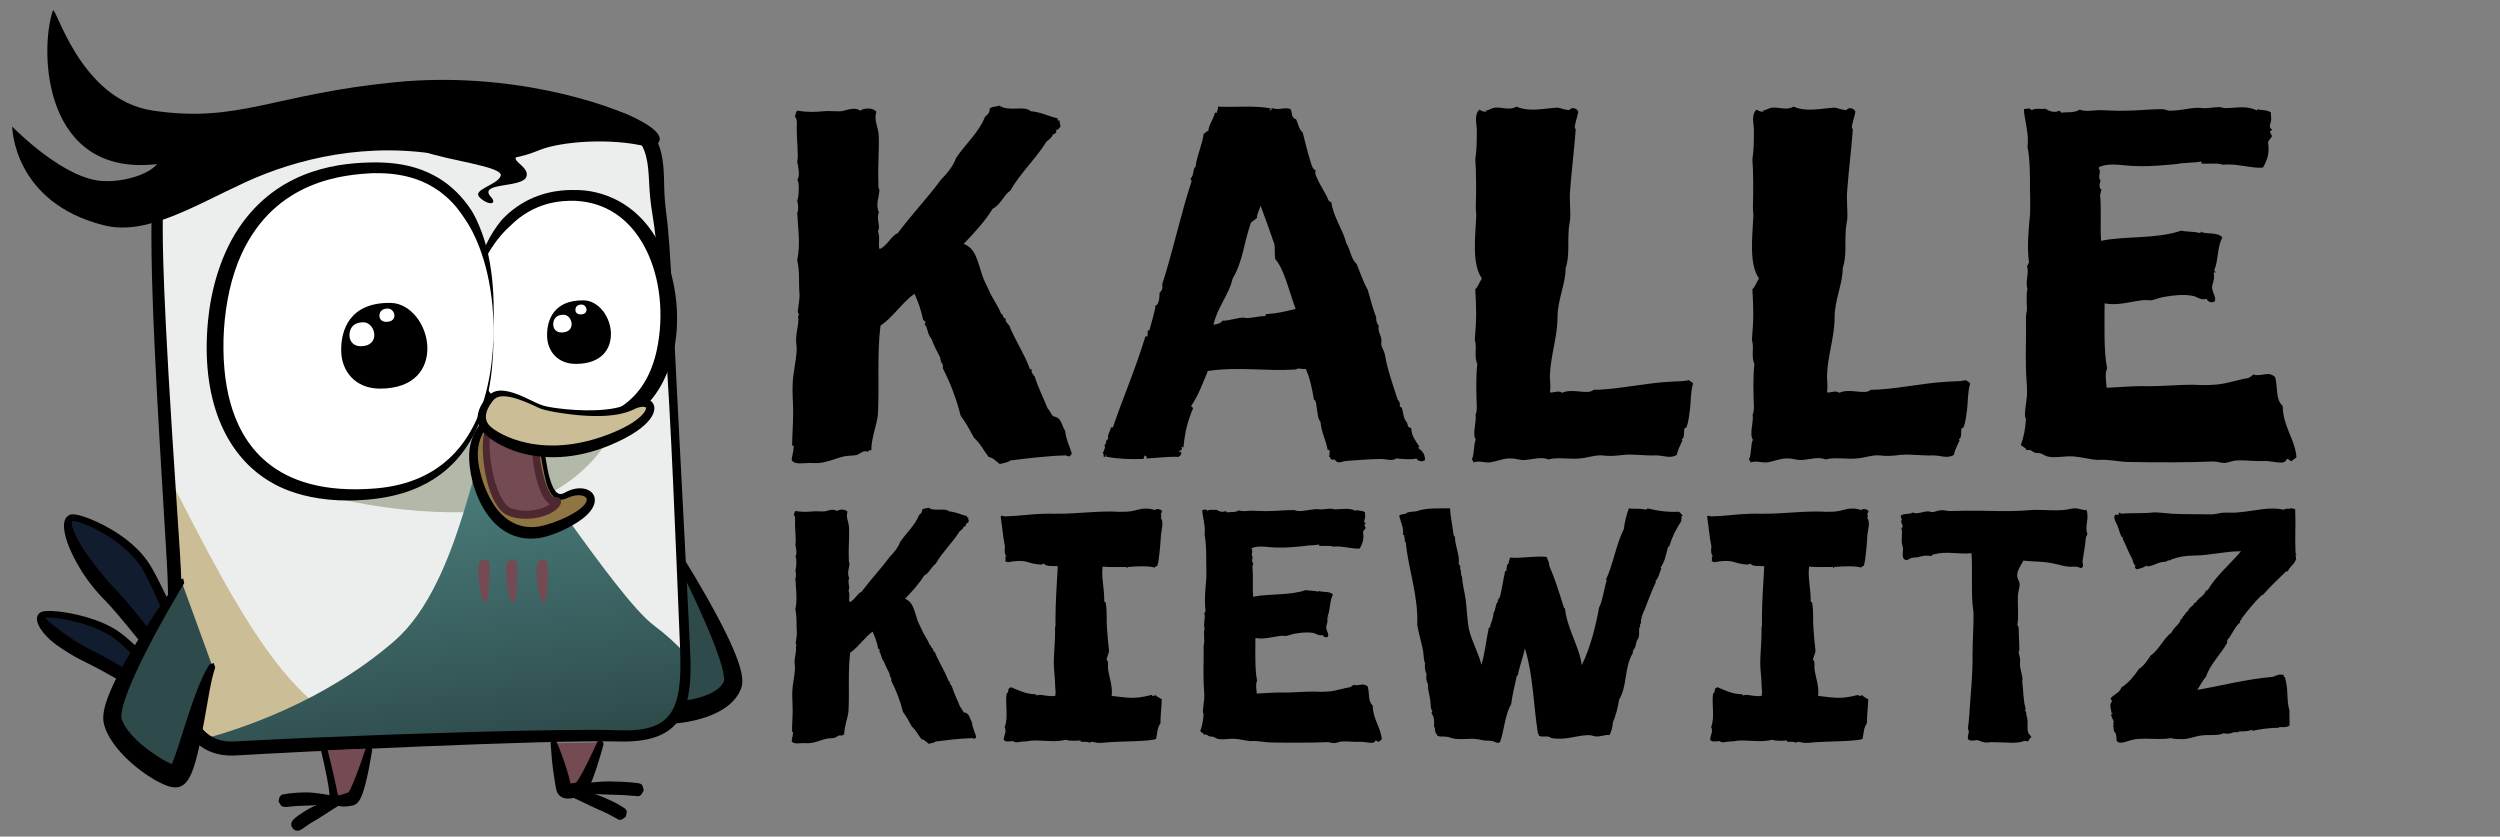
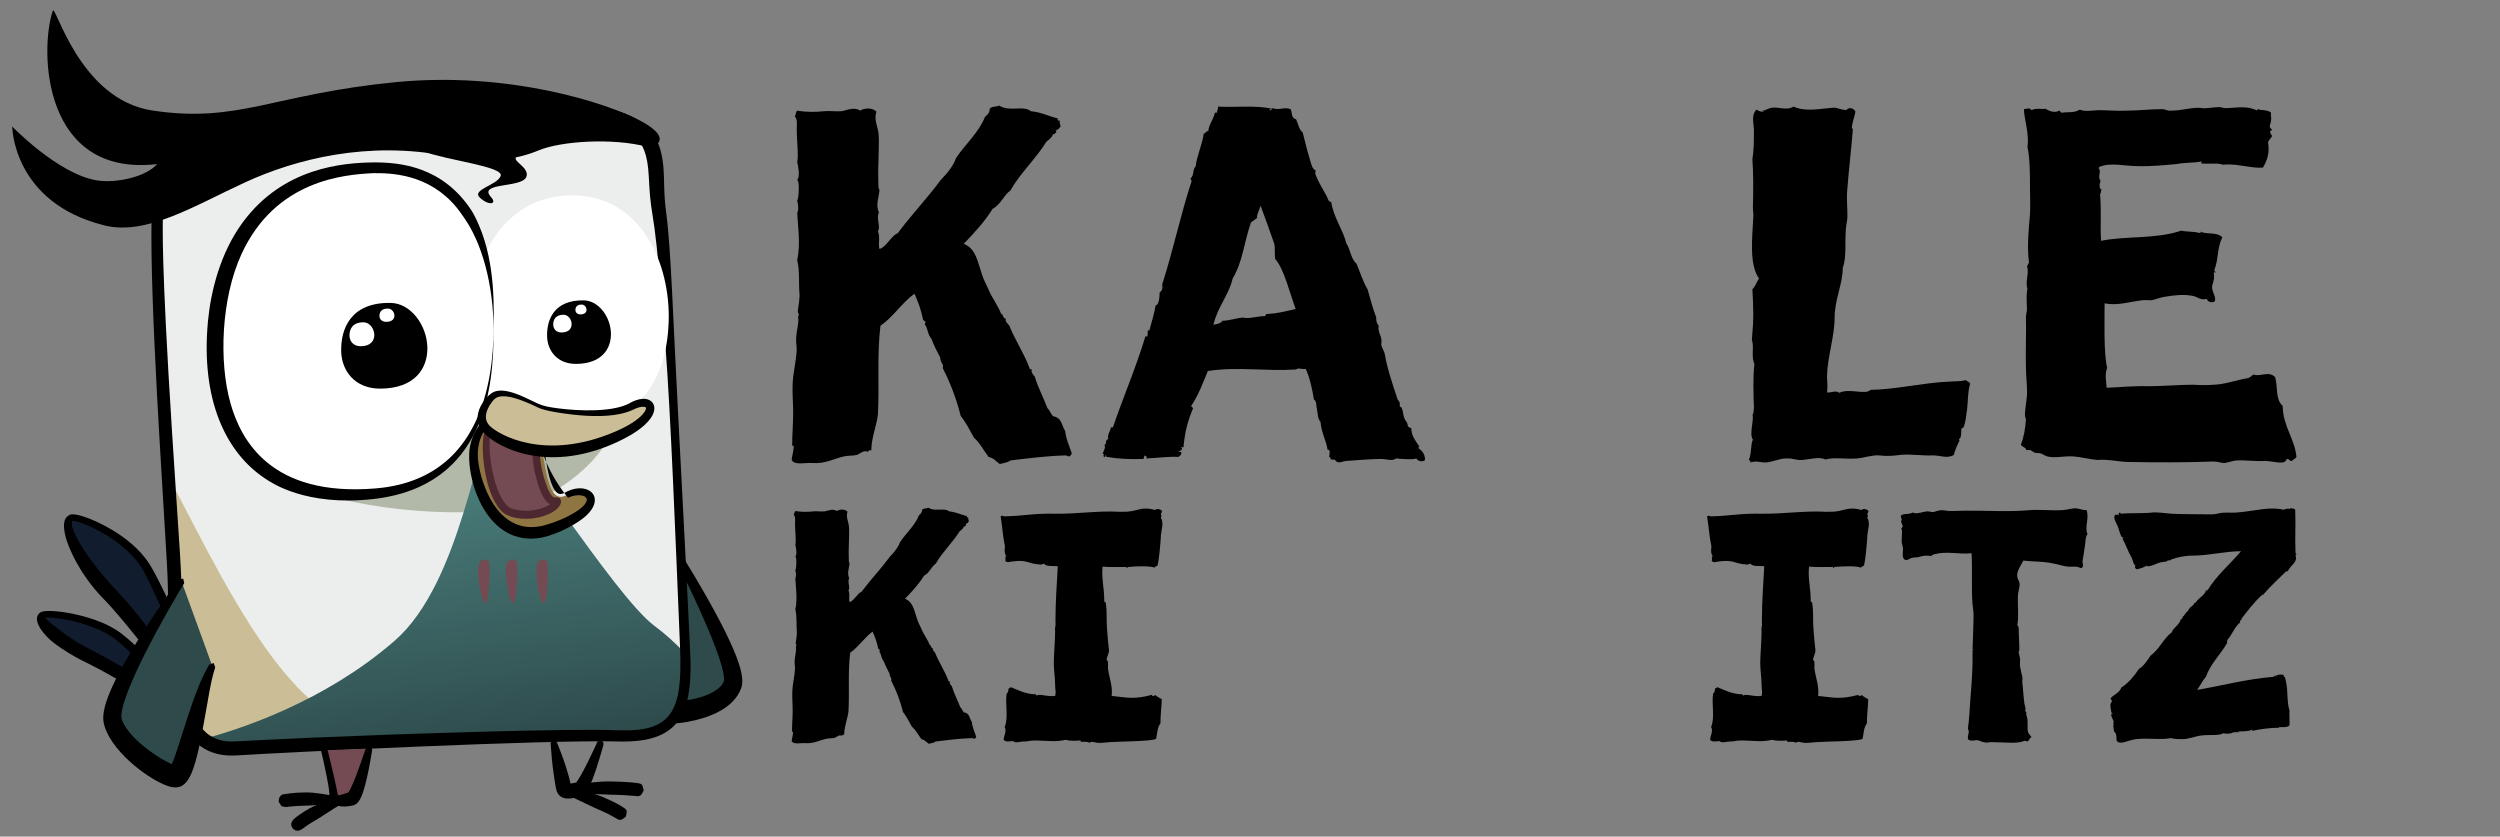
<svg xmlns="http://www.w3.org/2000/svg" width="100%" height="100%" viewBox="0 0 768 257" version="1.1" xml:space="preserve" style="fill-rule:evenodd;clip-rule:evenodd;stroke-linejoin:round;stroke-miterlimit:2;">
  <rect x="0" y="0" width="768" height="257" fill="#808080" stroke="none" />
  <g transform="matrix(1,0,0,1,0,-938)">
    <g id="KalleKiewitzLogo" transform="matrix(3,0,0,1,0,938.215)">
      <rect x="0" y="0" width="256" height="256" style="fill:none;" />
      <g transform="matrix(1.127,0,0,1.127,1.963,-11.79)">
        <g transform="matrix(0.183,0,0,0.55,29.86,-898.98)">
          <g transform="matrix(1.518,0,0,1.518,-114.173,-883.579)">
            <g transform="matrix(0.415,0,0,0.415,213.797,1697.87)">
              <path d="M217.472,256.601C219.47,258.602 220.27,261.4 221.871,263.001C229.072,264.202 228.271,269.801 231.47,274.601C231.87,280.601 235.472,288.202 236.67,292.201C236.269,293.402 235.472,294.199 234.672,294.599C233.071,294.599 232.671,293.802 231.87,293.802C217.072,294.199 201.072,296.2 188.272,297.801C186.271,299.402 183.072,299.799 179.873,300.6C177.072,298.601 175.071,295.8 171.072,295C166.272,288.599 165.072,285 159.472,279.801C156.273,273.801 153.071,267.801 149.072,262.601C145.874,249.8 141.071,237.003 135.071,225.403L135.071,222.601C134.274,221.401 132.673,218.602 133.073,217.001C130.272,211.802 128.274,207.802 125.872,201.802C122.674,198.201 123.474,193.801 120.673,190.603C121.073,190.202 121.073,189.402 121.473,189.002C121.073,188.201 119.872,187.801 119.472,187.001C117.474,177.802 115.473,173.003 112.672,166.602C102.672,173.803 96.272,184.602 85.873,191.803C83.074,214.603 85.072,238.2 83.875,261.4C83.074,269.801 78.672,279.801 78.672,289.8C77.074,289.4 76.674,290.2 75.873,291.001C72.675,289.4 70.273,292.201 67.472,293.402C64.674,294.199 60.674,293.802 57.073,294.599C49.875,296.2 41.874,300.6 32.675,299.799C25.874,299.402 18.274,301.8 15.875,297.401C16.275,293.402 17.473,290.6 17.473,287.001C17.873,285.801 16.673,286.201 16.275,286.201C16.275,277.8 17.073,269.001 17.073,259.802C17.073,252.201 16.275,244.601 16.673,237.003C17.073,228.601 19.474,219.403 19.874,210.601C19.874,207.402 19.074,203.803 19.474,200.602C19.874,195.002 21.475,190.202 21.075,186.203C21.075,183.402 20.675,185.403 21.475,183.402C21.875,183.002 20.675,181.004 20.675,181.004C21.075,175.801 22.673,170.601 21.875,164.204C21.475,159.802 22.276,148.202 20.275,140.203C23.073,127.003 20.675,113.404 20.275,103.002C21.475,101.004 21.075,96.205 20.275,93.403C21.075,91.802 21.475,87.803 21.475,84.205C21.475,81.403 21.475,78.204 20.275,77.004C22.673,74.603 21.075,66.204 20.275,63.006C21.475,57.406 19.874,46.603 19.874,37.404C19.874,33.405 20.675,29.403 18.274,27.005C19.474,25.804 18.674,24.203 20.275,22.606C27.475,23.803 33.873,23.803 41.874,23.006C45.873,22.606 50.672,23.406 55.475,23.006C59.474,22.205 65.474,19.404 69.873,22.606C72.675,20.605 79.472,19.804 82.674,23.406C80.673,29.403 83.474,34.606 84.272,39.806C85.072,47.003 84.272,55.805 84.272,63.803C83.875,69.803 84.272,76.604 84.272,82.604C84.272,83.404 85.072,84.605 85.072,85.405C84.672,90.605 81.873,97.002 84.672,102.602C82.274,107.405 86.273,113.802 83.875,117.404C85.873,123.004 83.875,126.602 85.072,131.402C90.272,130.204 94.674,120.602 99.474,119.004C111.874,102.602 121.873,92.603 133.473,77.004C138.273,72.204 143.472,65.804 145.473,59.804C152.671,49.004 163.471,39.806 168.273,27.405C170.271,26.204 172.272,23.406 171.872,21.405C173.073,19.004 177.072,19.804 179.473,18.604C187.071,23.803 199.071,18.203 204.271,23.006C212.672,23.803 218.272,27.005 225.47,28.606C225.47,29.803 225.47,31.004 227.071,30.204C227.071,32.205 227.471,33.405 227.871,35.003C226.671,36.204 226.27,37.805 223.872,37.805C225.07,38.605 224.272,38.205 224.272,40.206C222.671,39.806 223.872,41.804 221.871,41.003C221.071,43.805 218.672,45.405 216.671,47.003C208.27,60.604 196.273,71.404 188.272,85.405C182.672,89.404 180.671,96.605 174.27,99.804C167.873,110.203 159.472,119.004 151.473,127.403C161.072,131.002 162.273,141.004 165.872,151.403C167.073,155.803 169.471,159.402 171.072,163.404C173.873,170.201 178.272,175.404 181.071,182.601C183.072,182.601 181.871,186.203 184.673,186.203C183.872,188.201 185.87,189.802 187.471,191.803C191.47,202.203 199.071,213.402 203.471,225.403C203.471,226.203 204.271,226.203 205.471,226.203C203.871,227.401 206.272,230.602 207.473,231.803C210.271,241.002 214.27,248.202 217.472,256.601Z" />
            </g>
            <g transform="matrix(0.415,0,0,0.415,213.797,1697.87)">
              <path d="M75.473,21.405C74.673,21.405 74.673,22.205 73.872,22.205C73.472,23.406 74.673,23.006 75.473,23.006L75.473,21.405Z" />
            </g>
            <g transform="matrix(0.415,0,0,0.415,213.797,1697.87)">
              <path d="M515.07,297.401C513.072,299.402 509.069,298.201 508.272,296.2C505.07,297.401 496.672,296.6 492.27,296.2C489.471,298.601 484.672,296.6 479.872,296.6C473.472,296.6 457.87,297.801 452.67,298.201C449.071,298.601 446.273,301 443.872,297.001C442.671,297.801 441.871,296.6 440.673,297.001C440.673,296.2 440.673,295 439.472,295C439.873,292.201 440.673,289 438.272,289.4C437.071,281.802 433.472,276.202 432.672,267.4C430.271,264.602 430.671,261 429.871,257.401C429.073,254.202 429.871,251.401 427.472,249.8C426.272,242.202 424.271,232.6 421.072,225.803C417.473,226.203 415.072,224.602 413.471,226.203C389.073,227.801 368.272,223.802 343.874,227.401C340.272,236.202 336.273,247.002 330.673,255L332.274,256.601C327.875,267.4 325.874,275.001 324.673,287.402L322.672,287.402C323.072,287.802 323.873,288.202 323.472,289.4C321.474,289.4 322.275,289.8 322.672,290.6C322.275,290.6 321.474,290.2 320.674,290.2C321.074,291.401 322.672,290.6 323.072,291.801C323.072,293.402 321.875,294.199 320.674,295C312.673,294.599 304.675,295.8 295.473,296.2C296.273,294.199 295.073,295 294.275,293.802C293.475,294.199 293.875,295.8 293.075,296.6C283.473,297.001 273.474,296.6 264.675,295C263.474,295.4 263.875,294.599 263.875,293.802C261.874,293.802 264.275,295.4 262.274,295C260.276,293.802 263.474,293.002 261.073,292.601C261.473,290.2 263.875,287.402 262.274,285.801C264.675,284.6 262.674,281.402 265.475,281.001C264.275,277.8 267.073,275.001 267.474,271.8L269.074,271.8C276.275,250.2 287.075,225.403 294.673,200.202L296.273,200.202C296.674,197.803 296.273,197.403 296.674,195.402L297.874,195.402C299.075,190.202 301.873,182.201 302.674,175.801C305.475,175.801 305.872,168.603 305.872,165.802C307.473,164.601 308.674,162.203 307.873,159.402C316.675,132.202 322.672,103.402 331.073,78.204C331.073,77.004 330.273,77.004 330.273,75.803C333.074,74.205 331.874,68.205 334.272,66.604C335.072,58.603 339.475,49.405 340.672,40.603C342.273,40.603 342.273,38.605 344.274,38.605C344.674,33.405 347.873,30.604 349.474,24.203L351.072,24.203C351.072,22.205 352.272,21.405 351.872,19.404C364.273,20.204 381.473,18.203 394.273,21.005C394.273,22.205 392.272,20.605 392.672,22.205C393.073,23.006 394.673,21.405 394.673,20.605C400.673,22.606 403.872,19.404 409.072,21.405C410.673,23.803 409.072,28.205 413.471,29.403C415.472,33.805 415.472,37.004 418.671,39.806C420.272,45.806 422.273,54.604 424.671,62.205C425.471,65.004 426.272,68.605 429.073,69.803C427.873,71.404 429.073,73.805 429.871,75.403C432.272,81.403 437.071,87.803 439.072,93.403C439.873,93.403 439.873,93.803 439.873,94.204C439.873,95.004 440.273,94.204 441.071,94.204C443.071,107.004 450.272,115.803 453.071,127.003C456.272,131.802 456.673,139.403 461.072,143.002C463.47,148.602 466.272,157.403 469.87,163.404C471.871,170.601 474.272,179.403 476.671,185.403C476.271,187.001 477.071,190.603 478.672,191.803C477.471,195.802 480.27,199.001 480.67,202.603C481.07,203.803 480.27,205.801 480.67,207.402C481.47,209.801 483.071,212.202 483.471,214.603C485.072,225.002 489.871,239.001 493.471,249.8C493.871,250.601 495.071,251.401 495.071,252.602C495.472,253.402 495.071,254.6 495.071,255C495.472,255.8 496.272,255.8 496.672,256.201C497.87,259.402 497.87,262.601 499.07,265.402C499.871,266.6 501.472,268.201 501.472,270.602C501.872,271.8 503.47,271.8 504.27,272.6C504.27,278.6 507.872,282.602 510.67,287.001C510.27,287.402 509.87,287.802 509.47,287.802C512.271,289.8 515.07,292.201 515.07,297.401ZM397.072,139.403C396.271,136.204 397.072,130.604 396.271,127.403C392.672,117.003 389.073,107.004 385.472,97.402C384.671,100.604 382.273,104.203 382.673,107.004L377.874,110.603C372.274,126.602 371.473,141.404 363.472,154.602C360.273,168.203 351.872,176.201 348.273,191.003C351.472,190.603 354.273,189.802 355.474,187.801C359.473,188.201 367.474,185.403 371.874,185.403C376.273,186.603 383.073,184.202 389.073,184.202C389.874,183.802 389.073,182.201 390.671,182.601C398.272,182.201 404.672,180.603 413.071,178.602C408.271,165.402 403.872,147.004 397.072,139.403Z" />
            </g>
            <g transform="matrix(0.415,0,0,0.415,213.797,1697.87)">
-               <path d="M723.873,257.801C723.072,262.201 723.072,266.6 721.071,271.8C720.671,272.2 719.47,272.6 719.47,272.6C719.07,275.001 719.47,277.8 718.673,279.801C718.673,280.201 717.472,281.001 717.472,281.001C717.072,281.402 718.273,281.402 717.873,282.202C716.272,285.801 714.271,289.4 713.47,293.402C708.271,296.6 703.071,293.802 697.071,293.802C688.272,294.199 679.073,292.601 671.473,293.402C665.072,294.199 660.673,294.599 654.673,293.802C648.673,293.402 643.073,295.8 637.073,296.2C629.072,297.001 619.473,295 612.272,297.001C607.072,294.599 599.874,297.001 593.874,297.401C590.273,297.801 586.674,296.2 583.075,296.2C576.674,295.8 571.075,299.002 565.074,299.402C561.075,299.402 557.474,297.801 553.074,299.402C553.474,298.201 552.674,297.801 551.874,297.401C554.275,291.801 553.074,285.801 555.075,281.402C551.874,276.999 556.273,266.2 554.675,261.4C555.475,262.601 555.873,257.401 555.873,255.8C555.475,245.401 555.075,232.2 556.273,221.801C553.474,216.201 556.273,208.603 554.275,203.003C555.873,185.003 555.475,178.202 554.675,163.003C556.273,162.203 558.674,156.203 559.875,154.602C551.874,143.402 554.675,121.803 555.475,105.003C555.475,103.803 555.075,101.404 555.075,98.603C555.475,87.803 555.475,69.803 554.675,61.005C555.873,53.404 555.873,45.806 555.873,37.805C555.873,33.005 553.474,26.204 557.874,21.805C559.875,22.606 559.875,23.406 563.073,23.406C564.274,23.006 562.273,22.606 562.273,22.606C565.475,22.606 566.675,20.605 570.674,20.204C575.874,19.804 582.274,22.606 587.074,19.404C597.073,23.803 607.472,21.005 619.473,20.204C620.673,20.204 624.272,21.805 628.674,22.205C630.672,19.404 634.674,20.605 635.872,23.406C635.472,26.605 633.074,32.605 633.074,36.204C633.074,36.604 633.874,37.004 633.874,37.004C632.673,53.003 630.672,68.605 629.472,84.605C628.674,92.603 629.872,100.204 629.472,107.805C629.072,111.003 628.274,114.202 628.274,117.404C627.474,127.003 629.072,137.002 625.873,146.604C625.873,159.001 619.473,171.402 619.473,185.403C619.473,200.602 613.873,215.801 613.472,231.403C613.472,235.402 614.273,239.401 613.472,244.2C615.474,245.001 620.673,242.202 623.074,244.601C631.473,240.601 643.473,246.602 647.872,242.202C665.873,242.202 689.873,236.602 709.071,235.802C713.87,235.402 717.873,235.802 723.072,234.601C723.873,235.802 725.871,235.802 726.271,237.403C724.273,244.2 724.673,251.401 723.873,257.801Z" />
-             </g>
+               </g>
            <g transform="matrix(0.415,0,0,0.415,213.797,1697.87)">
              <path d="M942.272,257.801C941.471,262.201 941.471,266.6 939.473,271.8C939.073,272.2 937.872,272.6 937.872,272.6C937.472,275.001 937.872,277.8 937.072,279.801C937.072,280.201 935.871,281.001 935.871,281.001C935.471,281.402 936.672,281.402 936.271,282.202C934.671,285.801 932.673,289.4 931.872,293.402C926.672,296.6 921.473,293.802 915.473,293.802C906.671,294.199 897.472,292.601 889.872,293.402C883.471,294.199 879.072,294.599 873.072,293.802C867.072,293.402 861.472,295.8 855.472,296.2C847.474,297.001 837.874,295 830.674,297.001C825.474,294.599 818.273,297.001 812.273,297.401C808.674,297.801 805.073,296.2 801.474,296.2C795.074,295.8 789.474,299.002 783.473,299.402C779.474,299.402 775.876,297.801 771.473,299.402C771.874,298.201 771.073,297.801 770.276,297.401C772.674,291.801 771.473,285.801 773.474,281.402C770.276,276.999 774.675,266.2 773.074,261.4C773.874,262.601 774.275,257.401 774.275,255.8C773.874,245.401 773.474,232.2 774.675,221.801C771.874,216.201 774.675,208.603 772.674,203.003C774.275,185.003 773.874,178.202 773.074,163.003C774.675,162.203 777.073,156.203 778.274,154.602C770.276,143.402 773.074,121.803 773.874,105.003C773.874,103.803 773.474,101.404 773.474,98.603C773.874,87.803 773.874,69.803 773.074,61.005C774.275,53.404 774.275,45.806 774.275,37.805C774.275,33.005 771.874,26.204 776.276,21.805C778.274,22.606 778.274,23.406 781.475,23.406C782.673,23.006 780.675,22.606 780.675,22.606C783.874,22.606 785.074,20.605 789.073,20.204C794.273,19.804 800.673,22.606 805.473,19.404C815.475,23.803 825.874,21.005 837.874,20.204C839.072,20.204 842.674,21.805 847.073,22.205C849.074,19.404 853.073,20.605 854.274,23.406C853.874,26.605 851.473,32.605 851.473,36.204C851.473,36.604 852.273,37.004 852.273,37.004C851.072,53.003 849.074,68.605 847.874,84.605C847.073,92.603 848.274,100.204 847.874,107.805C847.474,111.003 846.673,114.202 846.673,117.404C845.873,127.003 847.474,137.002 844.272,146.604C844.272,159.001 837.874,171.402 837.874,185.403C837.874,200.602 832.275,215.801 831.874,231.403C831.874,235.402 832.672,239.401 831.874,244.2C833.872,245.001 839.072,242.202 841.473,244.601C849.872,240.601 861.872,246.602 866.274,242.202C884.272,242.202 908.272,236.602 927.473,235.802C932.272,235.402 936.271,235.802 941.471,234.601C942.272,235.802 944.273,235.802 944.673,237.403C942.672,244.2 943.072,251.401 942.272,257.801Z" />
            </g>
            <g transform="matrix(0.415,0,0,0.415,213.797,1697.87)">
              <path d="M1198.27,298.201C1196.67,298.601 1195.87,296.2 1194.27,296.6C1192.67,302.2 1183.47,297.801 1175.47,298.201C1169.07,298.601 1161.87,297.401 1155.07,297.801C1151.87,297.801 1148.67,299.402 1145.07,299.799C1142.67,299.799 1139.47,298.601 1136.67,298.601C1116.67,299.402 1092.27,299.402 1070.67,299.002C1061.87,299.002 1053.47,296.6 1045.07,297.401C1039.47,297.001 1031.87,295 1025.87,294.599C1017.88,294.199 1011.47,296.2 1005.47,294.599C1003.87,294.199 1002.27,293.002 1000.27,292.201C998.674,291.801 996.275,292.201 995.075,291.401C993.874,291.001 992.273,288.599 989.075,289.8C988.675,287.402 985.873,287.402 984.675,285.401C987.073,279.401 988.274,272.2 988.675,265.402C988.675,264.602 987.874,263.401 987.874,262.601C987.874,257.401 989.075,251.801 989.475,246.602C989.875,239.801 988.675,232.2 988.675,224.602C988.274,211.401 989.075,196.202 988.675,185.003C988.675,182.601 989.475,180.603 989.475,179.003C989.475,174.203 988.675,167.803 989.875,162.603C987.874,157.403 991.473,150.203 989.475,145.003C990.276,144.203 990.276,143.002 991.073,142.202C989.475,129.404 990.676,117.404 991.873,104.203C992.273,97.402 991.873,90.204 991.873,83.804C991.873,73.805 991.873,60.204 989.875,51.005C991.473,41.003 987.073,28.205 987.073,21.405C989.075,21.405 991.473,19.804 993.074,22.205C996.673,20.204 1001.08,21.805 1003.87,21.005C1007.08,23.006 1011.07,24.604 1015.07,22.606C1015.87,23.006 1015.87,24.203 1017.07,24.203C1022.67,23.406 1026.27,24.604 1031.07,21.805C1035.07,23.406 1039.87,22.606 1045.87,22.205C1052.67,22.205 1060.27,23.006 1067.87,22.606C1076.67,22.606 1086.67,21.405 1096.27,21.405C1098.27,21.405 1100.67,23.006 1103.07,22.606C1111.47,22.606 1121.47,19.404 1127.47,20.605C1131.07,21.005 1137.07,19.804 1141.07,19.804C1142.67,19.804 1144.27,20.605 1145.47,20.605C1154.67,20.605 1162.27,18.203 1171.07,22.606C1170.27,21.805 1171.07,21.805 1171.87,21.405C1172.67,22.606 1178.67,21.405 1181.87,24.203C1181.47,25.804 1182.27,28.606 1181.87,30.604C1181.47,33.005 1179.47,35.803 1182.67,37.404C1182.67,38.205 1181.47,38.205 1181.07,39.005C1181.07,40.603 1182.27,41.403 1182.67,42.604C1181.87,44.205 1180.27,45.405 1179.47,47.403C1180.67,55.004 1179.47,60.604 1175.47,67.405C1167.07,68.205 1155.07,64.203 1145.47,65.004C1143.07,65.404 1144.67,65.004 1141.87,64.603C1137.87,63.803 1131.87,64.603 1127.47,64.203C1125.87,64.203 1127.47,63.803 1127.07,62.605C1120.27,63.803 1113.07,63.403 1107.47,64.603C1098.27,65.404 1087.47,66.604 1076.27,66.204C1065.87,66.204 1055.07,63.006 1046.27,67.005C1046.27,67.405 1046.27,67.805 1045.87,67.805C1048.67,70.604 1044.67,73.805 1047.47,77.804C1046.67,79.805 1045.87,84.205 1048.67,85.005C1047.08,85.005 1048.27,87.803 1047.08,88.204C1048.27,102.205 1047.08,111.404 1047.87,125.005C1067.07,121.002 1091.07,123.804 1111.07,117.003C1117.07,118.204 1120.67,117.404 1126.27,119.004C1126.67,119.004 1125.87,118.604 1126.27,117.804C1131.07,120.202 1139.07,117.804 1143.47,122.203C1139.07,131.002 1140.67,139.403 1137.07,148.202C1137.47,148.602 1137.47,149.802 1138.67,149.402C1138.67,150.203 1136.67,149.402 1136.67,150.203C1137.47,154.602 1136.27,157.403 1135.47,160.202C1134.67,165.001 1139.07,169.003 1137.47,172.602C1135.07,174.203 1131.87,173.003 1131.07,170.601C1126.27,172.202 1123.47,168.603 1119.47,168.203C1113.07,167.002 1105.07,167.803 1098.27,169.003C1094.67,169.404 1091.47,171.002 1087.47,171.802C1085.07,171.802 1082.27,171.402 1079.87,171.802C1070.27,173.003 1060.67,176.201 1050.67,174.203C1050.67,188.602 1049.87,212.602 1052.67,225.002C1050.67,230.202 1051.87,234.201 1052.27,240.601C1063.07,240.201 1073.47,239.001 1085.07,239.401C1096.67,239.401 1108.67,238.2 1120.67,238.2C1125.47,238.6 1131.87,238.6 1137.07,238.2C1146.27,237.8 1155.47,234.201 1163.87,233.001C1165.47,232.2 1166.67,231.403 1167.87,230.202C1174.27,232.2 1179.47,227.001 1185.07,232.2C1187.47,241.002 1185.07,249.4 1191.07,255C1191.07,270.602 1200.67,281.001 1201.87,295C1201.07,296.6 1199.07,297.001 1198.27,298.201Z" />
            </g>
          </g>
          <g>
            <g transform="matrix(0.415,0,0,0.415,213.797,1697.87)">
              <path d="M217.472,736.6C219.47,738.601 220.27,741.402 221.871,743C229.072,744.201 228.271,749.801 231.47,754.6C231.87,760.601 235.472,768.201 236.67,772.201C236.269,773.401 235.472,774.201 234.672,774.602C233.071,774.602 232.671,773.801 231.87,773.801C217.072,774.201 201.072,776.2 188.272,777.8C186.271,779.401 183.072,779.801 179.873,780.602C177.072,778.601 175.071,775.799 171.072,775.002C166.272,768.602 165.072,765 159.472,759.8C156.273,753.8 153.071,747.8 149.072,742.6C145.874,729.803 141.071,717.002 135.071,705.402L135.071,702.601C134.274,701.403 132.673,698.601 133.073,697.001C130.272,691.801 128.274,687.802 125.872,681.802C122.674,678.203 123.474,673.804 120.673,670.602C121.073,670.202 121.073,669.401 121.473,669.001C121.073,668.204 119.872,667.803 119.472,667.003C117.474,657.801 115.473,653.002 112.672,646.602C102.672,653.802 96.272,664.602 85.873,671.803C83.074,694.602 85.072,718.202 83.875,741.402C83.074,749.801 78.672,759.8 78.672,769.799C77.074,769.402 76.674,770.2 75.873,771C72.675,769.402 70.273,772.201 67.472,773.401C64.674,774.201 60.674,773.801 57.073,774.602C49.875,776.2 41.874,780.602 32.675,779.801C25.874,779.401 18.274,781.799 15.875,777.4C16.275,773.401 17.473,770.6 17.473,767.001C17.873,765.8 16.673,766.2 16.275,766.2C16.275,757.802 17.073,749 17.073,739.802C17.073,732.201 16.275,724.603 16.673,717.002C17.073,708.601 19.474,699.402 19.874,690.603C19.874,687.402 19.074,683.803 19.474,680.601C19.874,675.001 21.475,670.202 21.075,666.203C21.075,663.401 20.675,665.402 21.475,663.401C21.875,663.001 20.675,661.003 20.675,661.003C21.075,655.803 22.673,650.604 21.875,644.203C21.475,639.804 22.276,628.204 20.275,620.203C23.073,607.002 20.675,593.404 20.275,583.005C21.475,581.003 21.075,576.204 20.275,573.403C21.075,571.805 21.475,567.803 21.475,564.204C21.475,561.405 21.475,558.204 20.275,557.003C22.673,554.605 21.075,546.204 20.275,543.005C21.475,537.405 19.874,526.605 19.874,517.404C19.874,513.404 20.675,509.405 18.274,507.004C19.474,505.804 18.674,504.206 20.275,502.605C27.475,503.805 33.873,503.805 41.874,503.005C45.873,502.605 50.672,503.405 55.475,503.005C59.474,502.205 65.474,499.406 69.873,502.605C72.675,500.604 79.472,499.803 82.674,503.405C80.673,509.405 83.474,514.605 84.272,519.805C85.072,527.006 84.272,535.804 84.272,543.805C83.875,549.805 84.272,556.603 84.272,562.603C84.272,563.403 85.072,564.604 85.072,565.404C84.672,570.604 81.873,577.004 84.672,582.604C82.274,587.404 86.273,593.804 83.875,597.403C85.873,603.003 83.875,606.602 85.072,611.404C90.272,610.204 94.674,600.605 99.474,599.004C111.874,582.604 121.873,572.605 133.473,557.003C138.273,552.204 143.472,545.803 145.473,539.803C152.671,529.004 163.471,519.805 168.273,507.404C170.271,506.204 172.272,503.405 171.872,501.404C173.073,499.006 177.072,499.803 179.473,498.606C187.071,503.805 199.071,498.206 204.271,503.005C212.672,503.805 218.272,507.004 225.47,508.605C225.47,509.806 225.47,511.003 227.071,510.206C227.071,512.204 227.471,513.404 227.871,515.005C226.671,516.206 226.27,517.804 223.872,517.804C225.07,518.604 224.272,518.204 224.272,520.205C222.671,519.805 223.872,521.806 221.871,521.005C221.071,523.804 218.672,525.405 216.671,527.006C208.27,540.604 196.273,551.403 188.272,565.404C182.672,569.403 180.671,576.604 174.27,579.803C167.873,590.202 159.472,599.004 151.473,607.402C161.072,611.004 162.273,621.003 165.872,631.403C167.073,635.802 169.471,639.404 171.072,643.403C173.873,650.203 178.272,655.403 181.071,662.604C183.072,662.604 181.871,666.203 184.673,666.203C183.872,668.204 185.87,669.801 187.471,671.803C191.47,682.202 199.071,693.402 203.471,705.402C203.471,706.202 204.271,706.202 205.471,706.202C203.871,707.403 206.272,710.602 207.473,711.802C210.271,721.001 214.27,728.202 217.472,736.6Z" />
            </g>
            <g transform="matrix(0.415,0,0,0.415,213.797,1697.87)">
              <path d="M75.473,501.404C74.673,501.404 74.673,502.205 73.872,502.205C73.472,503.405 74.673,503.005 75.473,503.005L75.473,501.404Z" />
            </g>
            <g transform="matrix(0.415,0,0,0.415,213.797,1697.87)">
              <path d="M457.473,510.606C461.872,517.404 457.473,525.805 457.473,534.603C457.473,536.204 455.472,562.203 453.471,567.803C452.27,568.603 450.672,569.003 449.872,570.204C445.072,567.803 425.071,568.603 419.071,569.403C417.073,569.003 418.271,571.004 416.673,570.604C416.673,570.204 416.673,569.403 416.273,569.403C407.471,569.403 396.271,569.804 387.873,569.003C386.272,583.405 389.874,593.004 389.874,610.604C389.874,611.404 391.472,611.004 391.472,611.804C393.473,622.204 392.272,632.603 393.073,642.202C393.873,651.404 394.273,659.402 395.474,668.204C395.871,673.003 392.672,676.602 392.672,680.601C392.672,681.401 393.873,681.001 393.873,681.401C394.673,683.402 394.273,687.802 394.273,690.603C395.871,702.2 400.273,712.603 398.672,723.402C418.271,725.4 424.671,727.801 446.67,722.202C448.271,721.801 446.67,722.602 447.071,723.402C449.071,723.802 449.872,722.602 451.473,722.602C453.071,724.603 456.272,725.8 458.67,727.401C458.27,739.802 457.073,745.001 457.073,756.201C453.071,761.401 453.471,767.801 451.873,774.602C447.871,777.8 405.073,777.8 396.672,778.601C390.671,779.001 385.872,779.801 381.473,779.401C378.274,779.001 374.672,777 372.274,779.401C369.872,777.8 365.873,778.201 362.272,778.201C361.474,778.201 361.474,777.4 361.474,776.6C355.074,777 349.074,777.4 343.874,775.799C330.673,778.601 324.273,777 308.674,776.6C298.274,776.6 300.673,777.8 293.875,777.8C291.474,777.8 289.873,778.201 287.075,778.601C284.673,779.001 282.275,779.001 281.074,777.4C276.275,777.4 272.273,779.001 269.475,775.799C269.875,770.2 273.474,765.4 270.675,760.601C275.475,749.401 271.075,732.601 273.073,720.601C275.475,719 274.674,717.402 275.475,714.601L278.273,713.003C285.474,715.801 295.873,721.401 307.073,721.401C308.674,721.401 308.274,722.602 309.074,723.002C312.673,720.201 323.472,725.4 332.274,723.002C331.874,722.602 331.474,722.602 330.673,722.602C332.674,721.801 331.073,715.401 331.073,711.002C331.073,702.2 329.473,692.201 329.473,684.203C329.473,674.601 331.073,657.401 331.073,646.201C331.073,644.203 330.673,643.403 331.073,641.802C331.874,639.404 331.474,635.802 331.474,633.003C331.474,612.602 333.074,588.604 334.272,568.603C329.873,567.803 319.874,569.403 317.873,565.404L314.274,566.605C296.273,565.404 299.075,560.205 278.673,563.003C275.875,563.403 273.874,564.604 271.475,562.203C271.873,559.805 271.873,559.004 271.475,556.603C271.873,556.603 272.273,557.003 273.073,557.003C269.875,553.404 270.675,548.605 271.075,545.003C268.274,531.805 268.274,523.804 265.876,509.005C267.073,507.805 268.674,508.205 270.275,509.005C297.074,508.205 302.674,505.403 331.474,505.804C356.272,506.204 381.873,502.205 405.873,503.405C407.471,503.805 409.472,503.405 411.473,503.405C429.871,504.206 432.272,496.205 450.672,501.404C452.67,499.006 457.473,500.604 459.071,502.605L457.473,506.604C458.67,507.805 458.27,509.005 457.473,510.606Z" />
            </g>
            <g transform="matrix(0.415,0,0,0.415,213.797,1697.87)">
-               <path d="M718.27,778.201C716.672,778.601 715.872,776.2 714.271,776.6C712.67,782.2 703.471,777.8 695.47,778.201C689.073,778.601 681.872,777.4 675.072,777.8C671.873,777.8 668.671,779.401 665.072,779.801C662.671,779.801 659.472,778.601 656.671,778.601C636.673,779.401 612.272,779.401 590.673,779.001C581.874,779.001 573.473,776.6 565.074,777.4C559.475,777 551.874,775.002 545.874,774.602C537.873,774.201 531.475,776.2 525.475,774.602C523.874,774.201 522.273,773.001 520.275,772.201C518.674,771.8 516.273,772.201 515.075,771.4C513.875,771 512.274,768.602 509.075,769.799C508.675,767.401 505.874,767.401 504.673,765.4C507.074,759.4 508.275,752.202 508.675,745.402C508.675,744.601 507.875,743.401 507.875,742.6C507.875,737.401 509.075,731.801 509.476,726.601C509.873,719.8 508.675,712.202 508.675,704.602C508.275,691.401 509.075,676.202 508.675,665.002C508.675,662.604 509.476,660.603 509.476,659.002C509.476,654.202 508.675,647.802 509.873,642.602C507.875,637.403 511.474,630.202 509.476,625.002C510.273,624.202 510.273,623.004 511.074,622.204C509.476,609.403 510.673,597.403 511.874,584.202C512.274,577.405 511.874,570.204 511.874,563.804C511.874,553.804 511.874,540.203 509.873,531.005C511.474,521.005 507.074,508.205 507.074,501.404C509.075,501.404 511.474,499.803 513.075,502.205C516.673,500.204 521.073,501.804 523.874,501.004C527.073,503.005 531.075,504.606 535.074,502.605C535.874,503.005 535.874,504.206 537.075,504.206C542.675,503.405 546.274,504.606 551.073,501.804C555.072,503.405 559.875,502.605 565.872,502.205C572.672,502.205 580.273,503.005 587.874,502.605C596.673,502.605 606.672,501.404 616.274,501.404C618.272,501.404 620.673,503.005 623.072,502.605C631.473,502.605 641.472,499.406 647.472,500.604C651.071,501.004 657.071,499.803 661.073,499.803C662.671,499.803 664.272,500.604 665.473,500.604C674.671,500.604 682.272,498.206 691.071,502.605C690.27,501.804 691.071,501.804 691.871,501.404C692.671,502.605 698.672,501.404 701.87,504.206C701.47,505.804 702.271,508.605 701.87,510.606C701.47,513.004 699.472,515.806 702.671,517.404C702.671,518.204 701.47,518.204 701.07,519.004C701.07,520.605 702.271,521.406 702.671,522.603C701.87,524.204 700.273,525.405 699.472,527.406C700.673,535.004 699.472,540.604 695.47,547.404C687.072,548.204 675.072,544.205 665.473,545.003C663.071,545.403 664.672,545.003 661.871,544.603C657.872,543.805 651.872,544.603 647.472,544.205C645.871,544.205 647.472,543.805 647.072,542.605C640.272,543.805 633.074,543.405 627.474,544.603C618.272,545.403 607.472,546.604 596.273,546.204C585.873,546.204 575.074,543.005 566.272,547.004C566.272,547.404 566.272,547.804 565.872,547.804C568.673,550.603 564.674,553.804 567.473,557.804C566.672,559.805 565.872,564.204 568.673,565.004C567.073,565.004 568.273,567.803 567.073,568.203C568.273,582.204 567.073,591.403 567.873,605.004C587.074,601.002 611.071,603.803 631.073,597.003C637.073,598.203 640.672,597.403 646.272,599.004C646.672,599.004 645.871,598.604 646.272,597.803C651.071,600.204 659.072,597.803 663.471,602.202C659.072,611.004 660.673,619.402 657.071,628.204C657.471,628.604 657.471,629.802 658.672,629.402C658.672,630.202 656.671,629.402 656.671,630.202C657.471,634.601 656.271,637.403 655.473,640.201C654.673,645.004 659.072,649.003 657.471,652.602C655.073,654.202 651.872,653.002 651.071,650.604C646.272,652.201 643.473,648.603 639.471,648.202C633.074,647.002 625.073,647.802 618.272,649.003C614.673,649.403 611.472,651.004 607.472,651.801C605.074,651.801 602.273,651.404 599.871,651.801C590.273,653.002 580.674,656.203 570.674,654.202C570.674,668.601 569.874,692.601 572.672,705.002C570.674,710.201 571.872,714.201 572.272,720.601C583.072,720.201 593.474,719 605.074,719.4C616.671,719.4 628.671,718.202 640.672,718.202C645.471,718.603 651.872,718.603 657.071,718.202C666.273,717.802 675.472,714.201 683.873,713.003C685.471,712.202 686.671,711.402 687.872,710.201C694.272,712.202 699.472,707.003 705.072,712.202C707.47,721.001 705.072,729.402 711.072,735.002C711.072,750.601 720.671,761.001 721.872,775.002C721.071,776.6 719.07,777 718.27,778.201Z" />
-             </g>
+               </g>
            <g transform="matrix(0.415,0,0,0.415,213.797,1697.87)">
-               <path d="M1080.27,509.405C1081.07,511.403 1079.87,512.604 1080.27,514.605C1073.87,524.204 1069.07,533.803 1065.87,544.603C1065.47,545.003 1064.67,545.003 1064.27,545.803C1061.87,554.605 1060.67,562.603 1055.47,570.204C1055.47,570.604 1056.27,570.604 1056.27,571.404C1053.87,576.604 1053.07,583.005 1049.07,586.203C1049.47,586.603 1050.27,586.603 1049.87,587.404C1043.47,600.204 1039.07,614.603 1032.67,629.001C1032.67,629.802 1033.07,629.802 1033.47,629.802C1031.87,631.002 1031.47,634.204 1032.27,636.202C1031.87,637.002 1031.07,637.002 1030.67,637.803C1031.87,639.404 1030.27,641.402 1029.87,642.602C1029.47,647.002 1030.27,650.604 1029.07,653.802C1028.67,655.403 1027.47,656.203 1027.07,657.401C1025.87,660.202 1026.27,662.203 1024.67,665.802C1023.87,667.803 1021.87,668.601 1022.27,672.203C1011.87,689.002 1015.87,711.002 1005.87,727.801C1004.27,737.801 1001.87,746.602 998.271,755.401C997.87,762.201 996.27,766.601 994.272,770.2C988.672,769.402 984.67,772.201 977.872,771.8C975.071,771.4 972.272,770.2 969.071,770.2C954.272,770.6 941.871,776.6 925.472,773.801C924.271,773.801 923.471,772.601 921.873,772.201C917.471,771 912.671,773.401 909.072,770.2C909.072,769.799 909.873,769.799 910.273,769.799C910.273,769.002 909.072,769.002 908.672,768.201C903.072,732.201 903.072,698.601 893.073,666.603C891.072,677.402 886.273,688.602 884.672,699.002L883.471,699.002C880.673,713.003 878.272,720.601 876.674,733.401C869.473,744.601 868.272,765 863.473,778.201C860.671,780.999 858.673,778.601 854.671,777.4C851.473,776.6 847.073,777 844.272,776.6C839.873,775.799 835.473,774.602 830.274,774.602C823.073,774.602 815.872,775.399 809.472,774.602C805.873,774.201 802.674,772.601 799.873,772.201C795.074,771.4 791.074,773.001 787.472,770.2C787.472,769.799 788.273,770.2 788.273,769.402C784.674,768.201 786.275,761.001 784.274,759.8C784.674,755.801 784.674,753 783.874,749C783.473,747.002 781.472,745.001 781.472,743.401C781.472,742.6 782.673,741.8 782.273,741.402C782.273,740.602 781.472,740.202 781.075,739.402C780.275,736.2 780.275,731.4 779.875,728.602C779.074,722.202 776.673,715.401 777.073,709.001C775.075,706.202 774.675,701.003 775.475,697.401C773.874,694.602 772.674,687.402 773.874,684.603C772.274,683.002 771.874,674.601 771.473,671.002C771.073,666.203 765.873,648.202 764.275,638.603C765.873,604.203 753.473,571.404 750.675,540.604C750.274,539.803 750.274,538.605 749.074,539.003C750.274,537.005 748.673,535.404 748.673,531.405C748.673,531.005 747.873,531.405 747.075,531.005C748.673,523.804 744.274,515.005 742.673,508.205C744.674,506.204 747.873,506.604 750.274,505.804C751.475,505.403 752.275,504.206 753.076,504.206C757.075,503.005 761.474,503.805 765.473,502.205C775.075,499.006 790.274,499.406 803.475,499.406C804.272,510.206 806.273,519.805 807.874,531.405L809.472,533.803C809.472,545.003 815.472,555.005 813.874,565.805C815.072,565.805 814.274,568.203 815.872,568.203C815.472,569.804 815.872,570.204 815.472,571.004C817.473,574.603 815.872,578.602 817.873,581.003C818.273,590.202 821.072,599.404 822.273,608.603C823.873,620.603 823.873,632.603 826.275,644.203C829.473,658.201 837.872,672.603 841.073,686.201C845.473,671.803 846.673,657.004 849.872,642.202C850.272,641.802 850.672,641.802 851.473,641.402C851.873,636.202 855.472,631.403 855.472,624.602C858.273,621.003 857.873,612.602 861.072,610.604C861.072,609.803 860.271,609.803 860.671,608.603C862.272,607.402 863.073,605.404 863.473,604.203C865.871,594.605 867.072,585.403 869.473,574.203C870.273,574.603 870.674,573.803 871.471,573.803C869.873,571.805 872.271,570.604 871.471,567.005C874.273,566.605 873.872,561.005 875.473,558.204C889.872,559.404 905.471,555.803 919.072,557.403C920.272,561.005 922.27,563.403 922.27,568.203C929.471,584.202 934.27,600.605 939.871,618.202C939.871,619.002 941.071,618.602 941.071,619.002C943.472,643.003 958.671,665.402 961.072,686.601C971.071,667.003 977.872,640.201 981.871,617.802C986.27,609.803 987.471,595.802 991.07,585.403C991.07,585.003 990.27,585.003 989.869,585.003C998.671,566.605 1002.27,542.204 1011.47,524.204C1012.27,516.206 1015.07,505.804 1017.47,499.406C1024.67,500.604 1029.47,499.006 1037.87,501.004C1039.07,500.604 1039.07,500.204 1039.87,499.406C1052.27,502.605 1065.47,504.206 1077.47,503.405C1079.47,505.006 1080.67,506.604 1081.87,508.205C1081.47,508.605 1080.67,508.605 1080.27,509.405Z" />
-             </g>
+               </g>
            <g transform="matrix(0.415,0,0,0.415,213.797,1697.87)">
              <path d="M1302.67,510.606C1307.07,517.404 1302.67,525.805 1302.67,534.603C1302.67,536.204 1300.67,562.203 1298.67,567.803C1297.47,568.603 1295.87,569.003 1295.07,570.204C1290.27,567.803 1270.27,568.603 1264.27,569.403C1262.27,569.003 1263.47,571.004 1261.87,570.604C1261.87,570.204 1261.87,569.403 1261.47,569.403C1252.67,569.403 1241.47,569.804 1233.07,569.003C1231.47,583.405 1235.07,593.004 1235.07,610.604C1235.07,611.404 1236.67,611.004 1236.67,611.804C1238.67,622.204 1237.47,632.603 1238.27,642.202C1239.07,651.404 1239.47,659.402 1240.67,668.204C1241.07,673.003 1237.87,676.602 1237.87,680.601C1237.87,681.401 1239.07,681.001 1239.07,681.401C1239.87,683.402 1239.47,687.802 1239.47,690.603C1241.07,702.2 1245.47,712.603 1243.87,723.402C1263.47,725.4 1269.87,727.801 1291.87,722.202C1293.47,721.801 1291.87,722.602 1292.27,723.402C1294.27,723.802 1295.07,722.602 1296.67,722.602C1298.27,724.603 1301.47,725.8 1303.87,727.401C1303.47,739.802 1302.27,745.001 1302.27,756.201C1298.27,761.401 1298.67,767.801 1297.07,774.602C1293.07,777.8 1250.27,777.8 1241.87,778.601C1235.87,779.001 1231.07,779.801 1226.67,779.401C1223.47,779.001 1219.87,777 1217.47,779.401C1215.07,777.8 1211.07,778.201 1207.47,778.201C1206.67,778.201 1206.67,777.4 1206.67,776.6C1200.27,777 1194.27,777.4 1189.07,775.799C1175.87,778.601 1169.47,777 1153.87,776.6C1143.47,776.6 1145.88,777.8 1139.08,777.8C1136.67,777.8 1135.08,778.201 1132.27,778.601C1129.87,779.001 1127.47,779.001 1126.27,777.4C1121.47,777.4 1117.48,779.001 1114.67,775.799C1115.07,770.2 1118.67,765.4 1115.87,760.601C1120.67,749.401 1116.28,732.601 1118.28,720.601C1120.67,719 1119.87,717.402 1120.67,714.601L1123.48,713.003C1130.67,715.801 1141.07,721.401 1152.28,721.401C1153.87,721.401 1153.47,722.602 1154.27,723.002C1157.87,720.201 1168.67,725.4 1177.47,723.002C1177.07,722.602 1176.67,722.602 1175.87,722.602C1177.87,721.801 1176.27,715.401 1176.27,711.002C1176.27,702.2 1174.67,692.201 1174.67,684.203C1174.67,674.601 1176.27,657.401 1176.27,646.201C1176.27,644.203 1175.87,643.403 1176.27,641.802C1177.07,639.404 1176.67,635.802 1176.67,633.003C1176.67,612.602 1178.27,588.604 1179.47,568.603C1175.07,567.803 1165.07,569.403 1163.08,565.404L1159.47,566.605C1141.47,565.404 1144.27,560.205 1123.88,563.003C1121.07,563.403 1119.07,564.604 1116.67,562.203C1117.08,559.805 1117.08,559.004 1116.67,556.603C1117.08,556.603 1117.48,557.003 1118.28,557.003C1115.07,553.404 1115.87,548.605 1116.28,545.003C1113.47,531.805 1113.47,523.804 1111.08,509.005C1112.28,507.805 1113.87,508.205 1115.47,509.005C1142.27,508.205 1147.87,505.403 1176.67,505.804C1201.47,506.204 1227.07,502.205 1251.07,503.405C1252.67,503.805 1254.67,503.405 1256.67,503.405C1275.07,504.206 1277.47,496.205 1295.87,501.404C1297.87,499.006 1302.67,500.604 1304.27,502.605L1302.67,506.604C1303.87,507.805 1303.47,509.005 1302.67,510.606Z" />
            </g>
            <g transform="matrix(0.415,0,0,0.415,213.797,1697.87)">
              <path d="M1566.27,530.204C1563.87,533.006 1563.87,537.405 1563.47,541.804C1562.67,548.605 1561.07,556.603 1560.27,562.203C1559.87,565.004 1562.67,569.403 1558.67,570.604C1557.07,571.004 1556.67,569.804 1554.67,569.403C1551.47,568.603 1547.47,569.403 1543.07,569.003C1538.67,568.603 1534.67,567.402 1531.47,566.605C1514.27,562.203 1503.07,563.403 1489.47,561.803C1486.27,568.603 1478.67,576.604 1483.87,585.803C1486.67,591.003 1483.47,596.603 1483.07,602.202C1482.27,614.203 1484.27,628.604 1482.27,638.603C1482.67,639.804 1483.47,640.601 1483.87,641.802C1483.87,651.004 1484.67,659.802 1484.67,668.601C1484.67,669.001 1483.87,670.202 1483.87,670.602C1483.87,673.003 1485.07,675.802 1485.47,678.603C1485.87,681.802 1485.07,685.003 1485.47,687.802C1486.27,692.201 1487.07,695.803 1488.27,701.003C1488.67,703.001 1487.87,705.402 1488.27,707.8C1489.07,713.8 1489.47,724.203 1490.67,732.201C1491.07,735.402 1493.07,738.201 1491.47,741.402C1493.87,742.2 1491.07,742.6 1493.07,742.6C1492.27,745.802 1493.87,747.8 1494.27,751.001C1495.07,756.201 1493.87,762.602 1495.07,766.601C1495.87,769.402 1498.27,770.6 1499.07,772.601C1496.67,774.201 1497.07,775.399 1495.07,777.4C1494.27,778.201 1492.27,777 1490.67,777C1482.27,780.999 1467.47,778.601 1451.47,778.601C1448.67,778.601 1446.27,779.401 1443.87,779.001C1439.87,778.601 1437.07,776.6 1434.27,776.2C1431.07,776.2 1428.27,777.8 1423.87,775.799C1421.07,772.601 1426.27,766.2 1423.07,763.002C1424.67,751.402 1425.07,741.402 1426.27,724.603C1427.87,705.802 1429.07,687.402 1428.67,669.401C1428.27,668.601 1429.07,668.601 1429.87,668.601C1429.87,667.803 1428.67,668.601 1428.67,667.803C1429.07,653.002 1429.87,639.404 1429.87,626.603C1429.87,622.204 1429.07,618.602 1428.67,614.203C1427.07,594.605 1428.67,574.603 1427.47,553.004C1412.28,554.605 1398.27,550.203 1383.08,554.205C1381.47,554.605 1379.87,555.005 1379.07,556.603C1374.67,555.005 1368.67,556.203 1364.67,557.403C1363.07,558.204 1358.67,557.804 1355.88,558.604C1351.87,559.805 1349.48,563.403 1346.27,559.404C1344.28,557.003 1345.47,552.204 1345.47,547.404C1345.47,545.003 1343.88,542.204 1343.88,539.003C1343.88,535.004 1344.28,530.204 1344.28,526.605C1344.28,525.405 1343.48,524.204 1343.48,523.404C1343.48,523.003 1345.47,521.806 1345.07,520.205C1344.28,517.404 1341.87,514.605 1344.28,513.004C1342.67,511.804 1343.88,510.206 1342.67,508.605C1345.07,504.606 1354.67,507.404 1357.47,503.805C1356.67,506.204 1358.27,503.805 1358.67,505.006C1364.27,506.204 1369.47,503.005 1375.47,503.005C1377.48,503.005 1379.47,504.206 1381.87,503.805C1383.88,503.405 1385.47,502.605 1387.47,502.205C1394.67,500.604 1395.08,502.605 1402.67,502.605C1408.67,502.605 1414.67,502.205 1420.67,502.205C1442.67,501.804 1467.87,503.805 1493.47,501.804C1511.47,500.204 1520.67,502.605 1537.47,501.404C1542.67,501.004 1548.27,499.006 1552.67,499.406C1557.07,499.803 1560.67,501.804 1565.07,501.404C1568.67,512.204 1562.27,521.406 1566.27,530.204Z" />
            </g>
            <g transform="matrix(0.415,0,0,0.415,213.797,1697.87)">
              <path d="M1816.27,554.205C1816.27,555.005 1815.07,555.005 1815.07,555.803C1818.27,563.804 1808.27,567.803 1805.87,574.603C1804.67,574.203 1803.87,574.603 1803.47,575.003C1794.27,584.202 1785.47,591.803 1776.67,602.202C1775.87,602.202 1775.87,603.403 1774.67,603.003C1765.87,611.404 1757.87,621.403 1750.27,631.403C1749.87,631.803 1750.67,632.203 1751.07,632.203C1749.87,632.603 1747.47,633.804 1749.07,635.402C1741.87,641.002 1739.47,650.203 1733.47,656.604C1733.47,658.602 1732.67,659.002 1733.47,659.802C1725.47,673.804 1713.07,685.401 1707.87,700.602C1703.87,705.002 1701.07,711.002 1697.47,716.201C1727.87,711.002 1755.47,703.401 1788.27,700.602C1789.87,700.602 1789.87,699.002 1791.47,699.002C1791.47,699.802 1791.47,700.602 1791.87,700.602C1791.07,697.401 1798.67,697.801 1800.27,698.201C1802.27,698.601 1799.47,701.003 1802.27,700.602C1807.07,717.002 1803.87,727.401 1807.87,741.002C1807.47,746.602 1808.27,754.2 1807.87,758.599C1805.87,761.401 1797.07,760.601 1795.07,760.601C1795.07,760.601 1795.47,761.401 1795.87,761.401C1785.07,761.401 1773.07,763.002 1763.87,765C1761.87,765 1764.67,763.802 1762.67,763.802C1759.87,765.8 1750.67,765.8 1747.87,765.8C1747.47,765.8 1746.67,767.001 1747.87,766.601C1747.47,768.201 1746.67,765.8 1746.27,765.8C1746.67,767.801 1741.87,766.2 1739.47,767.001C1739.47,767.401 1740.27,767.401 1741.07,767.401C1736.27,768.201 1731.47,769.402 1729.47,767.801C1722.27,771.4 1712.67,769.402 1703.07,770.6C1694.67,771.4 1687.07,775.399 1678.67,775.002C1674.67,775.002 1670.27,775.002 1665.87,773.801C1653.47,776.2 1639.87,773.401 1624.27,775.002C1614.27,776.2 1605.48,782.6 1601.07,777C1601.07,773.801 1600.67,771.8 1600.27,769.002C1599.88,767.401 1598.28,766.601 1597.88,765.4C1597.48,764.199 1597.07,759 1597.07,758.202C1597.07,757.802 1599.08,756.601 1596.67,757.002C1599.48,753.4 1594.28,750.201 1594.67,745.402C1594.67,743.801 1595.07,745.001 1596.27,745.001C1595.87,743.801 1595.07,743.401 1594.28,742.6C1595.87,742.2 1591.07,733.802 1595.47,730.203C1595.47,728.202 1593.88,727.801 1593.88,726.201C1597.88,721.401 1604.67,719.8 1606.67,713.4C1615.48,707.8 1621.88,699.802 1627.88,691C1633.08,688.202 1637.87,681.001 1641.87,675.001C1652.27,667.803 1657.07,654.603 1667.07,647.402C1668.67,641.802 1676.27,638.603 1677.87,631.803C1679.07,631.803 1679.07,630.602 1680.27,630.202C1680.27,629.802 1679.87,629.402 1679.47,629.402C1683.07,627.003 1683.07,623.802 1686.67,621.804C1687.47,617.404 1693.47,615.803 1693.87,612.602C1695.87,612.202 1696.27,611.004 1697.47,609.403C1700.27,606.204 1707.07,602.202 1707.87,597.403C1709.47,597.803 1709.47,597.003 1710.27,596.603C1720.67,579.403 1736.27,566.605 1749.87,550.603C1730.67,550.603 1711.87,555.803 1692.67,555.803C1684.27,555.803 1674.67,557.403 1667.07,560.205C1665.87,560.605 1663.47,563.003 1662.67,561.005C1661.47,563.403 1659.47,563.003 1656.28,563.403C1649.47,564.204 1643.47,569.003 1637.07,568.603C1637.07,568.203 1637.87,567.803 1637.87,567.402C1634.27,569.403 1630.27,571.404 1624.67,572.205C1623.87,571.404 1621.48,569.003 1623.87,568.203C1620.27,565.404 1620.67,560.605 1618.27,557.003C1615.08,551.403 1611.87,542.605 1608.27,535.804C1608.27,535.004 1608.67,534.203 1609.48,534.603C1609.48,533.403 1607.87,534.203 1607.47,534.203C1605.08,530.604 1604.28,525.805 1602.27,520.605C1600.27,515.806 1596.27,510.606 1599.48,507.004C1601.47,507.404 1602.27,506.204 1603.48,507.805C1603.88,507.805 1603.07,505.804 1603.88,504.606C1605.48,504.206 1605.48,505.804 1606.67,505.804C1620.27,504.606 1633.48,505.804 1645.47,504.206C1650.67,504.206 1659.07,505.006 1666.67,505.804C1679.87,506.604 1697.87,506.204 1714.67,506.604C1719.07,506.604 1723.87,505.006 1728.27,504.606C1734.67,504.206 1741.07,505.006 1746.67,504.206C1765.87,502.605 1784.67,497.005 1800.27,501.004C1803.07,500.604 1805.07,499.006 1807.87,500.204C1808.27,498.606 1812.67,499.406 1814.67,500.604C1815.47,518.604 1814.27,533.803 1815.07,552.204C1815.87,553.004 1814.27,553.804 1816.27,554.205Z" />
            </g>
          </g>
        </g>
        <g transform="matrix(0.333,0,0,1,-632.937,-909.734)">
          <g transform="matrix(1,0,0,1,3.03,3.412)">
            <path d="M1911.81,1057.75C1913.38,1056.96 1926.78,1062.2 1932.21,1070.93C1937.65,1079.66 1952.4,1117.44 1952.4,1117.44C1952.4,1117.44 1931.62,1088.04 1922.45,1078.67C1914.74,1070.79 1908.71,1059.3 1911.81,1057.75Z" style="fill:rgb(17,29,46);" />
            <path d="M1911.42,1056.96C1911.44,1056.95 1912.27,1056.18 1916.83,1057.96C1921.51,1059.78 1929.51,1064.16 1933.49,1070.76C1934.3,1072.1 1937.97,1078.04 1950.32,1107.81C1951.89,1111.61 1953.95,1116.7 1954,1116.82C1954.67,1118.69 1952.25,1120.07 1950.99,1118.44C1950.95,1118.38 1945.96,1111.45 1939.34,1102.7C1924.99,1083.74 1920.62,1079.77 1920.22,1079.34C1913.98,1072.74 1911.13,1065.82 1910.4,1063.1C1909.29,1058.93 1910.21,1057.56 1911.42,1056.96ZM1912.18,1058.57C1912.18,1058.57 1912.18,1058.57 1912.18,1058.57C1911.93,1058.84 1911.81,1060.13 1913.38,1063.1C1913.89,1064.06 1915.7,1067.72 1921.25,1074.24C1924.68,1078.27 1926.42,1079.07 1938.14,1094.69C1940.69,1098.09 1943.37,1101.77 1945.78,1105.12C1941.43,1094.07 1935.54,1079.56 1931.99,1072.92C1931.72,1072.4 1929.12,1066.58 1919.7,1061.43C1916.64,1059.76 1913.5,1058.57 1912.18,1058.57Z" />
          </g>
          <g transform="matrix(1.179,0,0,0.559,-346.305,496.214)">
            <path d="M1911.81,1057.75C1913.38,1056.96 1923.31,1059.59 1928.75,1068.32C1934.19,1077.05 1952.4,1117.44 1952.4,1117.44C1952.4,1117.44 1931.62,1088.04 1922.45,1078.67C1914.74,1070.79 1908.71,1059.3 1911.81,1057.75Z" style="fill:rgb(17,29,46);" />
            <path d="M1911.64,1056.2C1914.01,1055.27 1923.84,1058.13 1929.32,1066.73C1934.27,1074.5 1949.46,1107.23 1952.52,1113.84C1952.67,1114.17 1953.42,1115.69 1953.56,1116.35C1954.04,1118.62 1952.86,1121.2 1951.68,1119.68C1951.59,1119.56 1945.79,1111.48 1937.68,1100.88C1925.22,1084.6 1921.5,1081.42 1919.94,1079.68C1916.54,1075.87 1914.39,1072.41 1913.92,1071.66C1911.7,1068.14 1908.94,1061.12 1910.37,1057.5C1910.85,1056.28 1911.58,1056.22 1911.64,1056.2ZM1911.99,1059.3C1911.92,1059.39 1911.89,1059.43 1911.86,1059.51C1911.9,1059.52 1911.93,1059.52 1911.98,1059.53C1912.09,1059.54 1912.27,1060.63 1913.72,1062.91C1916.57,1067.41 1917.89,1070.15 1923.36,1075.94C1928.74,1081.63 1937.06,1092.75 1943.63,1101.85C1936.31,1085.75 1930.2,1072.98 1927.82,1069.33C1922.83,1061.67 1914.01,1058.76 1911.99,1059.3Z" />
          </g>
          <g transform="matrix(-1.128,0,0,0.802,4267.74,211.571)">
            <path d="M1940.41,1069.06C1940.41,1069.06 1923.93,1108.73 1925.87,1116.06C1927.81,1123.38 1936.82,1125.28 1939.84,1125.49C1942.85,1125.71 1945.43,1093.66 1949.31,1085.68" style="fill:rgb(46,74,75);" />
            <path d="M1927.97,1114.93C1927.26,1109.65 1935.1,1085.78 1940.92,1070.08C1940.98,1069.92 1941.1,1069.79 1941.09,1069.62C1941.06,1069.1 1940.84,1068.63 1940.81,1068.11C1940.47,1068.33 1940.07,1068.29 1939.73,1068.51C1939.72,1068.51 1935.7,1077.36 1932.26,1085.89C1921.84,1111.74 1923.16,1115.67 1924.19,1118.55C1926.3,1124.43 1931.71,1127.38 1936.69,1128.66C1936.97,1128.73 1939.29,1129.33 1940.27,1129.16C1943.13,1128.66 1944.36,1123.38 1945.49,1116.76C1946.78,1109.13 1948,1095.12 1949.11,1089.68C1949.33,1088.62 1949.55,1087.53 1949.89,1086.49C1949.91,1086.42 1949.96,1086.37 1949.96,1086.3C1949.89,1085.52 1949.82,1085.54 1949.75,1084.76C1949.39,1084.91 1949.01,1084.92 1948.65,1085.06C1948.61,1085.08 1947.81,1086.53 1947.24,1087.99C1943.4,1097.75 1940.58,1116.5 1938.88,1121.69C1937.27,1121.49 1934.24,1120.9 1931.54,1119.21C1928.79,1117.48 1928.21,1115.65 1927.97,1114.93Z" />
          </g>
          <path d="M1988.5,1138.24C1988.5,1138.24 1979.41,1137.25 1973.26,1138.24" style="fill:rgb(116,75,83);" />
          <path d="M1989.36,1138.33C1988.99,1138.54 1988.72,1138.89 1988.36,1139.11C1988.27,1139.15 1988.26,1139.09 1986.12,1139.19C1982.24,1139.36 1981.21,1139.57 1978.91,1139.61C1975.18,1139.68 1973.63,1140.01 1973.53,1139.99C1973.09,1139.89 1972.59,1139.94 1972.22,1139.67C1972.21,1139.66 1971.51,1138.52 1971.51,1138.52C1971.61,1138.08 1971.56,1137.57 1971.82,1137.21C1972.33,1136.51 1972.43,1136.59 1973.28,1136.44C1974.76,1136.17 1978.38,1135.86 1980.72,1136.08C1984.36,1136.4 1988.58,1137.37 1988.59,1137.38C1988.85,1137.69 1989.09,1138.02 1989.36,1138.33Z" />
          <g transform="matrix(-1.327,0,0,1,4687.88,-2.997)">
            <path d="M1988.5,1138.24C1988.5,1138.24 1979.41,1137.25 1973.26,1138.24" style="fill:rgb(116,75,83);" />
            <path d="M1989.15,1138.31C1988.89,1138.05 1988.75,1137.63 1988.5,1137.37C1988.46,1137.33 1982.12,1135.97 1979.19,1136C1975.12,1136.05 1973.32,1136.45 1973.17,1136.47C1972.1,1136.66 1972.22,1137.06 1971.93,1138.45C1971.93,1138.46 1972.42,1139.62 1972.43,1139.63C1972.97,1140.18 1973.02,1140.04 1973.7,1139.96C1977.53,1139.52 1977.54,1139.75 1981.38,1139.48C1981.57,1139.47 1985.39,1139.18 1988.34,1139.11C1988.38,1139.11 1988.42,1139.13 1988.45,1139.11C1988.82,1138.74 1988.78,1138.68 1989.15,1138.31Z" />
          </g>
          <g transform="matrix(1,0,0,1,3.759,7.397)">
            <path d="M1984.74,1130.85C1984.74,1130.85 1976.81,1134.03 1972.97,1137.28" style="fill:rgb(116,75,83);" />
            <path d="M1985.54,1130.52C1985.29,1130.85 1985.28,1131.34 1985.03,1131.67C1984.91,1131.83 1984.8,1131.68 1979.65,1135.06C1976.98,1136.81 1976.84,1136.6 1974.28,1138.5C1972.69,1139.69 1971.76,1138.59 1971.62,1138.43C1970.49,1137.1 1971.87,1135.9 1972.03,1135.76C1973.43,1134.53 1976.13,1132.91 1977.31,1132.39C1980.11,1131.16 1983.79,1130.2 1984.37,1130.05C1984.46,1130.03 1984.45,1130.09 1985.54,1130.52Z" />
          </g>
          <g transform="matrix(-1.327,0,0,1,4682.89,4.4)">
            <path d="M1984.74,1130.85C1984.74,1130.85 1976.81,1134.03 1972.97,1137.28" style="fill:rgb(116,75,83);" />
            <path d="M1985.36,1130.59C1985.06,1130.47 1984.81,1130.15 1984.5,1130.03C1984.48,1130.02 1982.12,1130.66 1980.84,1131.09C1978.26,1131.97 1977.28,1132.36 1974.9,1133.85C1973.16,1134.95 1972.41,1135.65 1972.32,1135.74C1971.41,1136.53 1971.65,1136.81 1971.85,1138.23C1971.85,1138.24 1972.67,1139 1972.68,1139.01C1973.4,1139.21 1973.39,1138.98 1974.04,1138.51C1976.6,1136.6 1976.69,1136.84 1979.33,1135.14C1984.23,1131.99 1984.91,1131.73 1984.93,1131.67C1985.09,1131.33 1985.2,1130.94 1985.36,1130.59Z" />
          </g>
          <path d="M1938.62,973.433C1937.07,992.085 1942.26,1060 1943.07,1077.16C1943.88,1094.33 1940.04,1125.23 1959.83,1124.02C1979.62,1122.8 2047.88,1119.98 2064.03,1120.58C2080.19,1121.19 2083.22,1113.92 2082.41,1096.75C2081.6,1079.59 2078.06,994.501 2075.34,978.01C2072.51,960.844 2082.91,946.506 2024.7,950.949C1966.49,955.392 1940.24,954.115 1938.62,973.433Z" style="fill:rgb(236,238,237);" />
          <clipPath id="_clip1">
            <path d="M1938.62,973.433C1937.07,992.085 1942.26,1060 1943.07,1077.16C1943.88,1094.33 1940.04,1125.23 1959.83,1124.02C1979.62,1122.8 2047.88,1119.98 2064.03,1120.58C2080.19,1121.19 2083.22,1113.92 2082.41,1096.75C2081.6,1079.59 2078.06,994.501 2075.34,978.01C2072.51,960.844 2082.91,946.506 2024.7,950.949C1966.49,955.392 1940.24,954.115 1938.62,973.433Z" />
          </clipPath>
          <g clip-path="url(#_clip1)">
            <path d="M1935.24,1040.68C1941.69,1044.09 1965.89,1110 1990.23,1116.46C2014.57,1122.93 2006.39,1152.22 1981.4,1156.1C1956.41,1159.98 1905.58,1096.43 1916.13,1064.34C1926.69,1032.24 1928.8,1037.28 1935.24,1040.68Z" style="fill:rgb(203,189,149);" />
            <g transform="matrix(1,0,0,1,-0.862,-3.877)">
              <path d="M2027.07,1029.24C1989.45,1029.24 1974.29,1049.71 1976.45,1054.44C1978.6,1059.18 2010.05,1065.65 2032.45,1062.85C2054.85,1060.05 2069.5,1037.86 2062.61,1034.41C2055.72,1030.97 2037.62,1029.24 2027.07,1029.24Z" style="fill:rgb(179,185,169);" />
            </g>
            <path d="M1946.76,1122.52C1961.51,1119.07 1984.5,1110.84 2003.11,1094.71C2021.72,1078.58 2025.47,1037.64 2030.16,1037.09C2034.85,1036.54 2062.91,1082.36 2074.08,1090.63C2085.25,1098.9 2099.92,1117 2090.68,1125.69C2081.45,1134.37 1980.95,1138.37 1954.62,1135.34C1928.28,1132.3 1932.01,1125.96 1946.76,1122.52Z" style="fill:url(#_Linear2);" />
          </g>
          <path d="M1937.74,973.359C1938.43,965.752 1942.17,959.903 1956.11,956.378C1969.77,952.924 1990.71,952.027 2024.57,949.188C2062,946.05 2074.1,950.307 2076.2,963.205C2076.99,968.012 2076.35,971.366 2077.27,978.118C2078.58,987.634 2079.25,1009.71 2080.36,1029.92C2081.21,1045.39 2083.83,1096.86 2083.9,1100.21C2084.17,1114.98 2080.46,1122.53 2064.36,1122.12C2044.36,1121.6 1975.06,1125 1959.94,1125.92C1943.7,1126.91 1941.93,1108.57 1941.49,1097.45C1941.1,1087.93 1941.66,1085.26 1941.02,1073.48C1939.98,1054.41 1936.32,1002.61 1936.84,979.242C1936.86,978.102 1937.65,973.827 1937.74,973.359ZM1939.51,973.509C1939.72,978.125 1939.88,978.113 1939.9,979.038C1939.95,982.033 1939.38,990.101 1942.42,1037.72C1944.69,1073.35 1945.04,1074.54 1945.09,1086.04C1945.17,1102.21 1945.12,1121.68 1958.12,1122.12C1960.07,1122.19 1967.35,1121.5 2001.13,1120.28C2001.2,1120.28 2049.4,1118.49 2064.09,1119.06C2078.71,1119.63 2081.76,1114.03 2081.05,1096.81C2079.73,1064.84 2078.56,1034.47 2077.03,1013.86C2076.58,1007.76 2074.89,986.446 2073.54,978.699C2072.19,970.999 2072.93,966.915 2071.7,962.347C2069.97,955.923 2064.13,950.196 2026.18,952.621C1983.17,955.37 1983.15,955.14 1972.45,956.205C1959.87,957.458 1952.76,959.124 1947.86,961.585C1940.48,965.286 1939.82,970.842 1939.51,973.506L1939.51,973.509Z" />
          <g transform="matrix(-0.733,0,0,0.762,3510.37,232.532)">
            <path d="M1989.03,972.098C1964.46,972.741 1953.41,996.439 1954.22,1017.6C1954.91,1035.68 1963.71,1057.71 1997.46,1054.59C2029.87,1051.6 2027.6,1026.42 2027.67,1016.25C2027.84,995.246 2015.52,971.406 1989.03,972.098Z" style="fill:rgb(254,255,254);" />
-             <path d="M1988.97,970.176C1987.35,970.206 1967.83,969.45 1956.96,990.701C1948.12,1008 1948.65,1033.71 1962.67,1047.28C1967.11,1051.58 1977.15,1059.03 1998.04,1056.51C2026.59,1053.07 2027.83,1032.44 2027.98,1024.71C2027.99,1023.89 2027.96,1015.02 2027.41,1010.29C2026.74,1004.62 2025.65,991.686 2016.48,981.027C2016.38,980.914 2013.71,977.915 2009.3,975.266C2000.53,969.995 1991.9,970.131 1988.97,970.176ZM1989.09,974.02C1994.1,973.943 2004.21,974.261 2013.4,983.187C2014.01,983.782 2021.5,989.656 2025.68,1002.41C2027.85,1009.05 2027.65,1013.47 2027.42,1020.64C2026.86,1038.64 2019.98,1052.64 1992.82,1052.8C1974.89,1052.9 1961.74,1044.93 1958.2,1025.29C1955.82,1012.06 1958.15,999.241 1963.4,990.085C1971.76,975.49 1984.3,974.289 1989.09,974.02Z" />
          </g>
          <path d="M1997.46,965.739C1961.03,966.382 1953.41,996.439 1954.22,1017.6C1954.91,1035.68 1963.71,1057.71 1997.46,1054.59C2029.87,1051.6 2030.08,1019.53 2030.15,1009.36C2030.32,988.357 2023.95,965.272 1997.46,965.739Z" style="fill:rgb(254,255,254);" />
          <path d="M1997.43,964.274C2004.48,964.247 2016.19,965.273 2024.14,977.391C2025.03,978.747 2026.02,981.061 2026.16,981.39C2030.87,992.345 2030.18,1004.75 2030.15,1010.93C2030.1,1024.17 2028.54,1052.61 1997.19,1056.05C1978.92,1058.06 1969.57,1051.59 1968.07,1050.61C1956.95,1043.41 1950.24,1028.76 1952.22,1007.61C1952.98,999.486 1955.55,989.011 1961.66,980.694C1972.77,965.554 1989.21,964.382 1997.43,964.274ZM1997.48,967.198C1989.41,967.58 1970.65,969.046 1961.35,989.318C1955.81,1001.39 1955.17,1018.71 1958.38,1029.96C1961.17,1039.76 1969.21,1055.55 1998.06,1053.13C2015.48,1051.66 2025.78,1040.99 2029.08,1022.41C2030.74,1013.08 2029.99,1004.94 2029.85,1003.43C2028.59,989.846 2024.11,982.509 2023.13,980.905C2023.05,980.782 2021.45,978.236 2020.03,976.516C2012.41,967.283 2001.95,967.187 1997.48,967.204L1997.48,967.198Z" />
          <g>
            <path d="M2002.08,1002.57C1991.13,1002.39 1988.42,1009.68 1988.58,1015.8C1988.71,1021.1 1992.33,1025.99 1999.29,1025.94C2008.76,1025.88 2012.23,1020.33 2012.09,1014.67C2011.94,1008.64 2007.58,1002.67 2002.08,1002.57Z" />
            <g transform="matrix(0.288,0,0,0.279,1418.13,728.145)">
              <path d="M2002.08,1002.57C1991.13,1002.39 1988.42,1009.68 1988.58,1015.8C1988.71,1021.1 1992.33,1025.99 1999.29,1025.94C2008.76,1025.88 2012.23,1020.33 2012.09,1014.67C2011.94,1008.64 2007.58,1002.67 2002.08,1002.57Z" style="fill:rgb(254,255,254);" />
            </g>
            <g transform="matrix(0.174,0,0,0.155,1653,848.714)">
              <path d="M2002.08,1002.57C1991.13,1002.39 1988.42,1009.68 1988.58,1015.8C1988.71,1021.1 1992.33,1025.99 1999.29,1025.94C2008.76,1025.88 2012.23,1020.33 2012.09,1014.67C2011.94,1008.64 2007.58,1002.67 2002.08,1002.57Z" style="fill:rgb(254,255,254);" />
            </g>
          </g>
          <path d="M1945,1078.47C1945,1078.47 1924.32,1109.27 1926.26,1116.59C1928.19,1123.92 1940.26,1131.46 1943.27,1131.67C1946.29,1131.89 1949.52,1109.52 1953.4,1101.53" style="fill:rgb(46,74,75);" />
          <path d="M1942.36,1128.3C1944.48,1123.66 1948.16,1108.39 1952.48,1101.33C1952.52,1101.27 1952.53,1101.18 1952.6,1101.15C1952.98,1100.97 1953.4,1100.91 1953.79,1100.73C1953.86,1101.14 1954.12,1101.51 1954.2,1101.92C1954.23,1102.08 1953.43,1103.49 1952.12,1111.36C1952.03,1111.91 1950.59,1120.01 1950.23,1121.7C1948.14,1131.61 1946.45,1135.97 1941.4,1134.3C1935.62,1132.38 1925.13,1124.17 1923.76,1116.93C1923.12,1113.56 1925.05,1106.99 1935.44,1090.83C1939.04,1085.23 1944.22,1077.98 1944.26,1077.97L1945.49,1077.73C1945.5,1078.15 1945.73,1078.54 1945.73,1078.96C1945.74,1079.06 1945.67,1079.04 1944.48,1081.06C1934.94,1097.12 1927.98,1111.79 1928.64,1115.77C1928.68,1116.01 1929.06,1117.17 1929.94,1118.46C1933.05,1123.02 1939.35,1127 1942.36,1128.3Z" />
          <g transform="matrix(0.741,0,0,0.741,571.219,258.974)">
            <path d="M2002.08,1002.57C1991.13,1002.39 1988.42,1009.68 1988.58,1015.8C1988.71,1021.1 1992.33,1025.99 1999.29,1025.94C2008.76,1025.88 2012.23,1020.33 2012.09,1014.67C2011.94,1008.64 2007.58,1002.67 2002.08,1002.57Z" />
            <g transform="matrix(0.288,0,0,0.279,1418.13,728.145)">
              <path d="M2002.08,1002.57C1991.13,1002.39 1988.42,1009.68 1988.58,1015.8C1988.71,1021.1 1992.33,1025.99 1999.29,1025.94C2008.76,1025.88 2012.23,1020.33 2012.09,1014.67C2011.94,1008.64 2007.58,1002.67 2002.08,1002.57Z" style="fill:rgb(254,255,254);" />
            </g>
            <g transform="matrix(0.174,0,0,0.155,1653,848.714)">
              <path d="M2002.08,1002.57C1991.13,1002.39 1988.42,1009.68 1988.58,1015.8C1988.71,1021.1 1992.33,1025.99 1999.29,1025.94C2008.76,1025.88 2012.23,1020.33 2012.09,1014.67C2011.94,1008.64 2007.58,1002.67 2002.08,1002.57Z" style="fill:rgb(254,255,254);" />
            </g>
          </g>
          <path d="M1923.97,981.445C1935.51,984.306 1948.65,976 1962.4,969.693C1976.15,963.386 1995.8,958.319 2017.61,962.558C2028.35,964.645 2036.22,963.592 2042.43,961.008C2048.63,958.423 2062.67,957.578 2071.89,959.974C2073.85,960.48 2079.63,958.018 2070.45,953.046C2061.21,948.049 2034.2,939.397 2003.48,942.396C1969.78,945.687 1960.64,953.663 1937.07,950.132C1917.01,947.129 1910.59,920.795 1909.87,922.958C1906.2,934.12 1907.27,968.346 1938.34,964.73C1935.39,968.227 1927.04,970.051 1921.78,969.155C1911.25,967.362 1898.81,954.494 1898.81,954.494C1898.81,954.494 1898.95,975.242 1923.97,981.445Z" />
          <g transform="matrix(1.375,0,0,1,-760.928,-0.517)">
            <path d="M2016,961.79C2020.51,964.218 2031.95,965.893 2031.29,968.474C2030.62,971.054 2025.4,972.179 2027.18,974.429C2028.97,976.679 2030.66,976.182 2029.37,974.227C2026.65,970.128 2035.52,971.848 2036.38,968.738C2037.24,965.628 2031.82,963.842 2035.59,962.518C2039.36,961.195 2034.07,956.496 2026.99,956.43C2019.9,956.364 2014.28,960.864 2016,961.79Z" />
          </g>
          <g transform="matrix(1,0,0,1,1.034,4.136)">
            <path d="M2028.62,1029.31C2026.75,1031.17 2024.1,1034.02 2023.67,1038.91C2023.06,1045.74 2028.7,1066.09 2045.11,1060C2051.46,1057.65 2054.45,1055.22 2055.35,1053.34C2056.76,1050.36 2052.93,1048.74 2048.88,1050.9C2042.26,1054.43 2043.2,1033.75 2040.55,1032.95C2037.9,1032.16 2031.8,1026.13 2028.62,1029.31Z" style="fill:rgb(142,117,66);" />
-             <path d="M2027.99,1028.68C2029.99,1026.86 2032.39,1027.18 2036.43,1029.72C2038.36,1030.93 2039.55,1031.88 2040.81,1032.33C2043.26,1033.2 2042.78,1042.98 2045.21,1048.38C2046.74,1051.77 2048.24,1050.26 2049.3,1049.77C2055.37,1046.96 2060.34,1051.98 2053.32,1057.32C2050.85,1059.21 2045.25,1062.16 2040.93,1062.61C2026.52,1064.11 2021.35,1045.4 2022.64,1037.84C2023.5,1032.87 2026.53,1030.1 2027.99,1028.68ZM2029.24,1029.94C2026.59,1032.77 2024.13,1035.99 2024.99,1042.11C2025.76,1047.56 2029.97,1061.11 2041.38,1059.4C2045.68,1058.75 2054.38,1054.89 2054.55,1052.12C2054.63,1050.9 2052.12,1050.29 2049.43,1051.54C2048.37,1052.03 2045.27,1053.6 2043.5,1047.37C2042.17,1042.7 2041.49,1034.52 2040.37,1033.61C2040.36,1033.6 2040.36,1033.6 2040.36,1033.59L2040.35,1033.6C2038.11,1032.86 2035.26,1030.33 2032.33,1029.46C2030.26,1028.84 2029.49,1029.71 2029.25,1029.93L2029.24,1029.94ZM2040.36,1033.58C2040.37,1033.57 2040.38,1033.55 2040.38,1033.53L2040.36,1033.58Z" />
+             <path d="M2027.99,1028.68C2029.99,1026.86 2032.39,1027.18 2036.43,1029.72C2038.36,1030.93 2039.55,1031.88 2040.81,1032.33C2043.26,1033.2 2042.78,1042.98 2045.21,1048.38C2046.74,1051.77 2048.24,1050.26 2049.3,1049.77C2055.37,1046.96 2060.34,1051.98 2053.32,1057.32C2050.85,1059.21 2045.25,1062.16 2040.93,1062.61C2026.52,1064.11 2021.35,1045.4 2022.64,1037.84C2023.5,1032.87 2026.53,1030.1 2027.99,1028.68ZM2029.24,1029.94C2026.59,1032.77 2024.13,1035.99 2024.99,1042.11C2025.76,1047.56 2029.97,1061.11 2041.38,1059.4C2045.68,1058.75 2054.38,1054.89 2054.55,1052.12C2054.63,1050.9 2052.12,1050.29 2049.43,1051.54C2042.17,1042.7 2041.49,1034.52 2040.37,1033.61C2040.36,1033.6 2040.36,1033.6 2040.36,1033.59L2040.35,1033.6C2038.11,1032.86 2035.26,1030.33 2032.33,1029.46C2030.26,1028.84 2029.49,1029.71 2029.25,1029.93L2029.24,1029.94ZM2040.36,1033.58C2040.37,1033.57 2040.38,1033.55 2040.38,1033.53L2040.36,1033.58Z" />
          </g>
          <path d="M2028.38,1038.53C2027.41,1042.38 2029.15,1057.81 2034.88,1059.69C2040.62,1061.56 2046.57,1058.91 2047.34,1057.15C2048.12,1055.38 2045.91,1059.13 2043.59,1052.63C2041.28,1046.12 2041.61,1040.65 2041.72,1038.53C2041.83,1036.41 2029.92,1032.37 2028.38,1038.53Z" style="fill:rgb(116,75,83);" />
          <path d="M2027.51,1038.32C2027.63,1037.94 2028.17,1035.06 2032.18,1034.45C2036.28,1033.82 2042.79,1036.05 2042.7,1038.56C2042.67,1039.3 2042.1,1045.74 2044.69,1052.56C2044.88,1053.05 2045.91,1055.75 2046.95,1055.6C2046.99,1055.59 2047.75,1055.36 2048.26,1055.89C2049.25,1056.91 2048,1059.42 2043.5,1060.77C2039.44,1061.99 2034.99,1061.41 2032.96,1059.88C2028,1056.13 2026.48,1043 2027.51,1038.32ZM2029.23,1038.75C2028.36,1043.8 2030.71,1057.2 2035.23,1058.65C2039.66,1060.07 2043.88,1058.6 2045.59,1057.45C2044.69,1057 2043.67,1055.88 2042.72,1053.29C2040.11,1046.2 2040.67,1039.56 2040.74,1038.58C2039.8,1037.38 2035.91,1035.99 2032.95,1036.21C2029.74,1036.45 2029.36,1038.33 2029.23,1038.75L2029.23,1038.75Z" style="fill:rgb(78,40,48);" />
          <g transform="matrix(1,0,0,1,1.034,-1.034)">
            <path d="M2028.62,1029.31C2026.75,1031.17 2024.03,1035.32 2027.74,1038.53C2031.44,1041.75 2043,1047.48 2059.41,1041.39C2075.82,1035.31 2073.44,1028.25 2066.82,1031.78C2060.2,1035.31 2045.29,1032.92 2042.65,1032.13C2040,1031.34 2031.8,1026.13 2028.62,1029.31Z" style="fill:rgb(203,189,149);" />
            <path d="M2027.99,1028.68C2029.13,1027.65 2031.18,1026.39 2037.59,1029.34C2041.98,1031.36 2041.9,1031.71 2046.69,1032.34C2052.78,1033.14 2061.78,1033.37 2066.21,1030.96C2066.22,1030.95 2069.47,1028.93 2071.68,1030.12C2074.24,1031.49 2073.93,1036.41 2062.84,1041.54C2042.64,1050.88 2028.4,1041.98 2025.81,1038.25C2024.88,1036.91 2024.55,1035.36 2024.9,1033.69C2025.48,1030.93 2027.78,1028.88 2027.99,1028.68ZM2029.24,1029.94C2028.99,1030.22 2025.22,1034.3 2028.1,1037.15C2030.4,1039.43 2043.02,1046.97 2062.34,1038.68C2069.98,1035.41 2071.08,1032.39 2070.63,1032.08C2070.22,1031.79 2068.99,1031.84 2067.44,1032.6C2066.04,1033.28 2061.2,1035.64 2048.02,1033.7C2042.12,1032.84 2041.35,1032.15 2040.58,1031.8C2039.56,1031.33 2035.42,1029.37 2032.64,1029.1C2030.5,1028.89 2029.77,1029.46 2029.25,1029.93C2029.25,1029.93 2029.25,1029.93 2029.24,1029.94Z" />
          </g>
          <path d="M2026.07,1074.08C2025.63,1076.91 2026.71,1083.82 2027.84,1084.38C2028.97,1084.94 2029.25,1075.42 2029.04,1073.65C2028.82,1071.89 2026.35,1072.24 2026.07,1074.08Z" style="fill:rgb(116,75,83);" />
          <g transform="matrix(1,0,0,1,7.553,0)">
            <path d="M2026.07,1074.08C2025.63,1076.91 2026.71,1083.82 2027.84,1084.38C2028.97,1084.94 2029.25,1075.42 2029.04,1073.65C2028.82,1071.89 2026.35,1072.24 2026.07,1074.08Z" style="fill:rgb(116,75,83);" />
          </g>
          <g transform="matrix(1,0,0,1,15.882,0)">
            <path d="M2026.07,1074.08C2025.63,1076.91 2026.71,1083.82 2027.84,1084.38C2028.97,1084.94 2029.25,1075.42 2029.04,1073.65C2028.82,1071.89 2026.35,1072.24 2026.07,1074.08Z" style="fill:rgb(116,75,83);" />
          </g>
          <path d="M1983.97,1124.52C1983.97,1124.52 1986.17,1133.48 1986.45,1136.34C1986.73,1139.21 1989.7,1138.08 1991.39,1137.73C1993.09,1137.37 1996.19,1124.05 1996.19,1124.05" style="fill:rgb(116,75,83);" />
          <path d="M1990.55,1136.02C1991.63,1134.46 1993.83,1128.44 1995.28,1123.99C1995.32,1123.89 1995.37,1123.93 1996.4,1123.18C1996.54,1123.6 1996.9,1123.92 1997.04,1124.35C1997.05,1124.36 1995.61,1133.86 1994.01,1137.3C1993,1139.48 1992.06,1139.56 1990.53,1139.77C1987.91,1140.13 1985.43,1139.42 1985.35,1136.46C1985.29,1134.41 1984.09,1129.05 1983.8,1127.71C1983.59,1126.76 1983.25,1125.33 1983.2,1125.12C1983.17,1124.99 1983.06,1124.86 1983.11,1124.73C1983.34,1124.14 1983.54,1124.25 1983.76,1123.66C1984.02,1124.04 1984.62,1124.09 1984.88,1124.47C1984.88,1124.48 1986.5,1131 1987.21,1134.43C1987.63,1136.47 1987.54,1136.54 1987.88,1136.81L1987.8,1136.87C1988.14,1136.71 1988.3,1136.75 1988.81,1136.59C1989.74,1136.3 1989.86,1136.22 1990.55,1136.02ZM1990.91,1135.92C1990.94,1135.92 1990.97,1135.91 1991,1135.9L1990.91,1135.92L1990.91,1135.92Z" />
          <g transform="matrix(1,0,0,1.01,62.82,-13.964)">
-             <path d="M1983.77,1125.3C1983.77,1125.3 1985.93,1134.5 1986.45,1137.33C1986.73,1138.85 1988.85,1138.08 1990.55,1137.73C1992.24,1137.37 1996.55,1125.11 1996.55,1125.11" style="fill:rgb(116,75,83);" />
            <path d="M1989.84,1135.93C1991.45,1134.11 1995.16,1126.02 1995.65,1124.95C1995.69,1124.85 1995.74,1124.9 1996.84,1124.27C1996.94,1124.7 1997.26,1125.06 1997.36,1125.49C1997.38,1125.6 1996.49,1128.62 1996.4,1128.89C1993.2,1139.63 1991.95,1139.29 1990.34,1139.75C1989.88,1139.88 1986.02,1141.35 1984.67,1138.51C1984.39,1137.92 1984.18,1136.49 1983.89,1134.67C1983.31,1131.04 1983.07,1127.83 1982.91,1125.56C1982.84,1124.61 1983.47,1124.47 1983.57,1124.45C1983.98,1124.35 1984.38,1124.78 1984.63,1125.1C1984.64,1125.11 1986.2,1128.87 1987.15,1131.89C1987.82,1134.03 1988.08,1135.01 1988.33,1136.19C1988.6,1136.15 1989.02,1136.08 1989.84,1135.93Z" />
          </g>
        </g>
      </g>
    </g>
  </g>
  <defs>
    <linearGradient id="_Linear2" x1="0" y1="0" x2="1" y2="0" gradientUnits="userSpaceOnUse" gradientTransform="matrix(11.855,86.959,-54.504,7.431,2026.22,1037.09)">
      <stop offset="0" style="stop-color:rgb(77,133,130);stop-opacity:1" />
      <stop offset="1" style="stop-color:rgb(46,74,75);stop-opacity:1" />
    </linearGradient>
  </defs>
</svg>